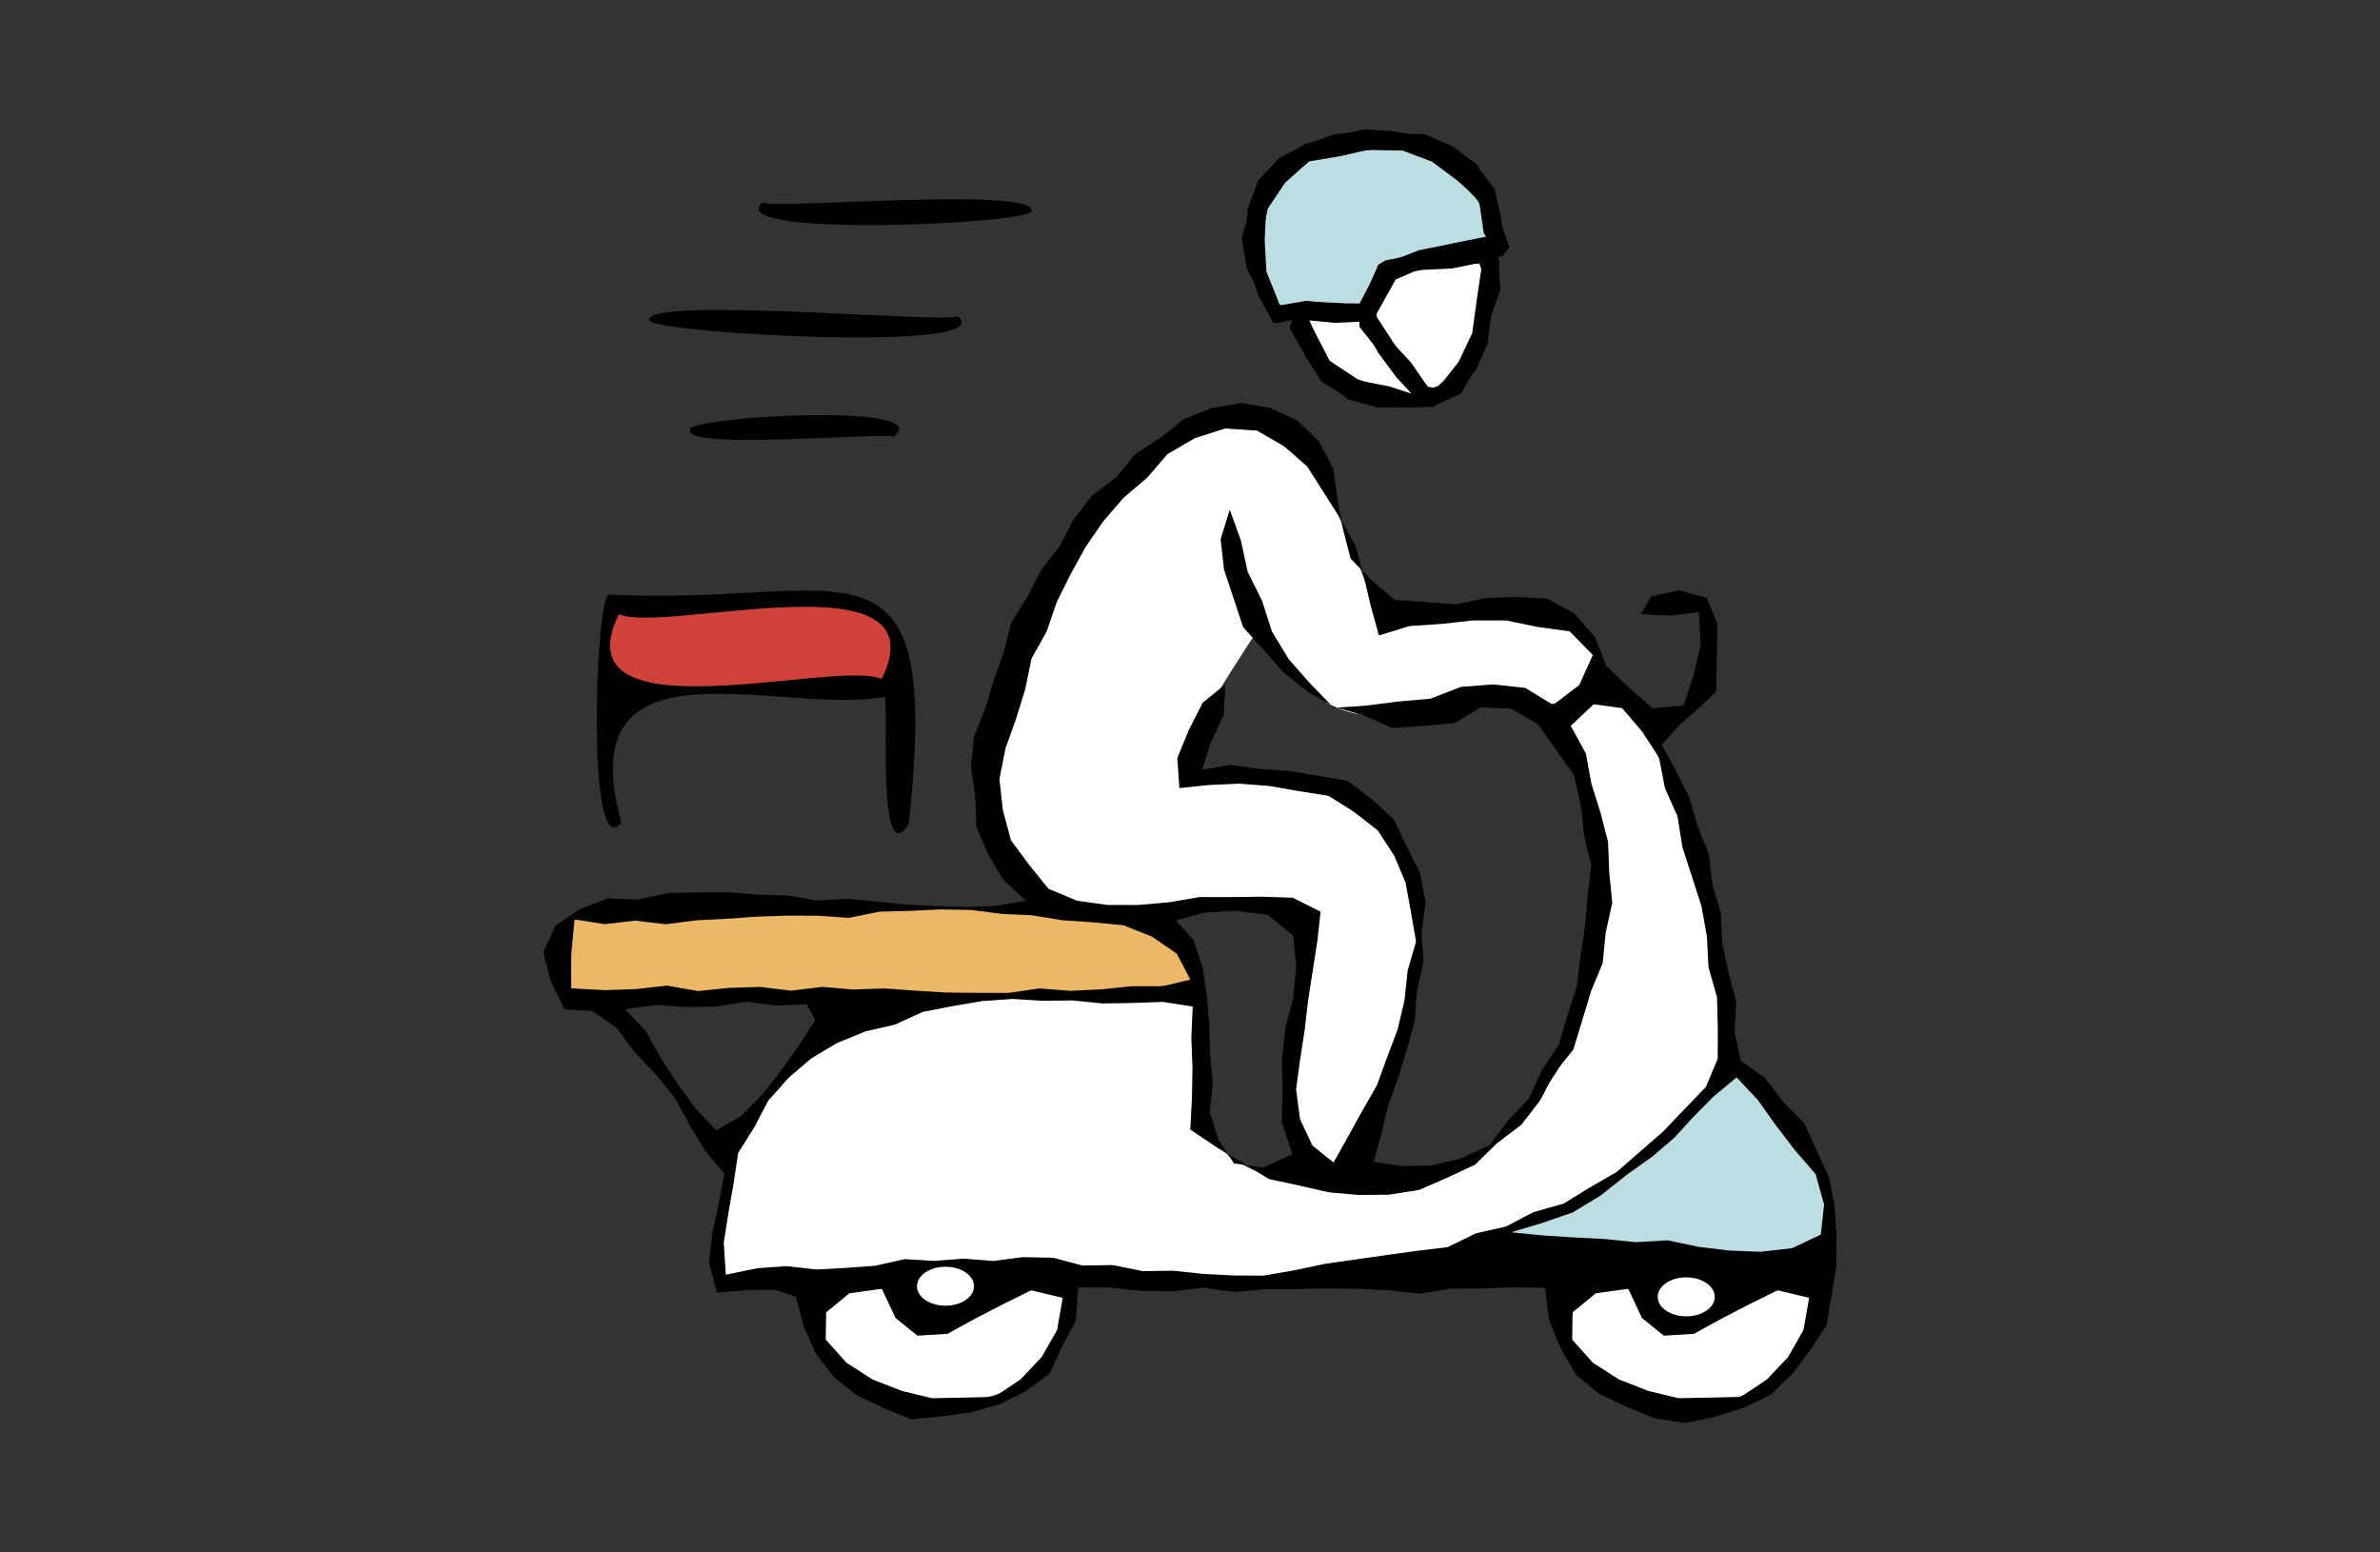
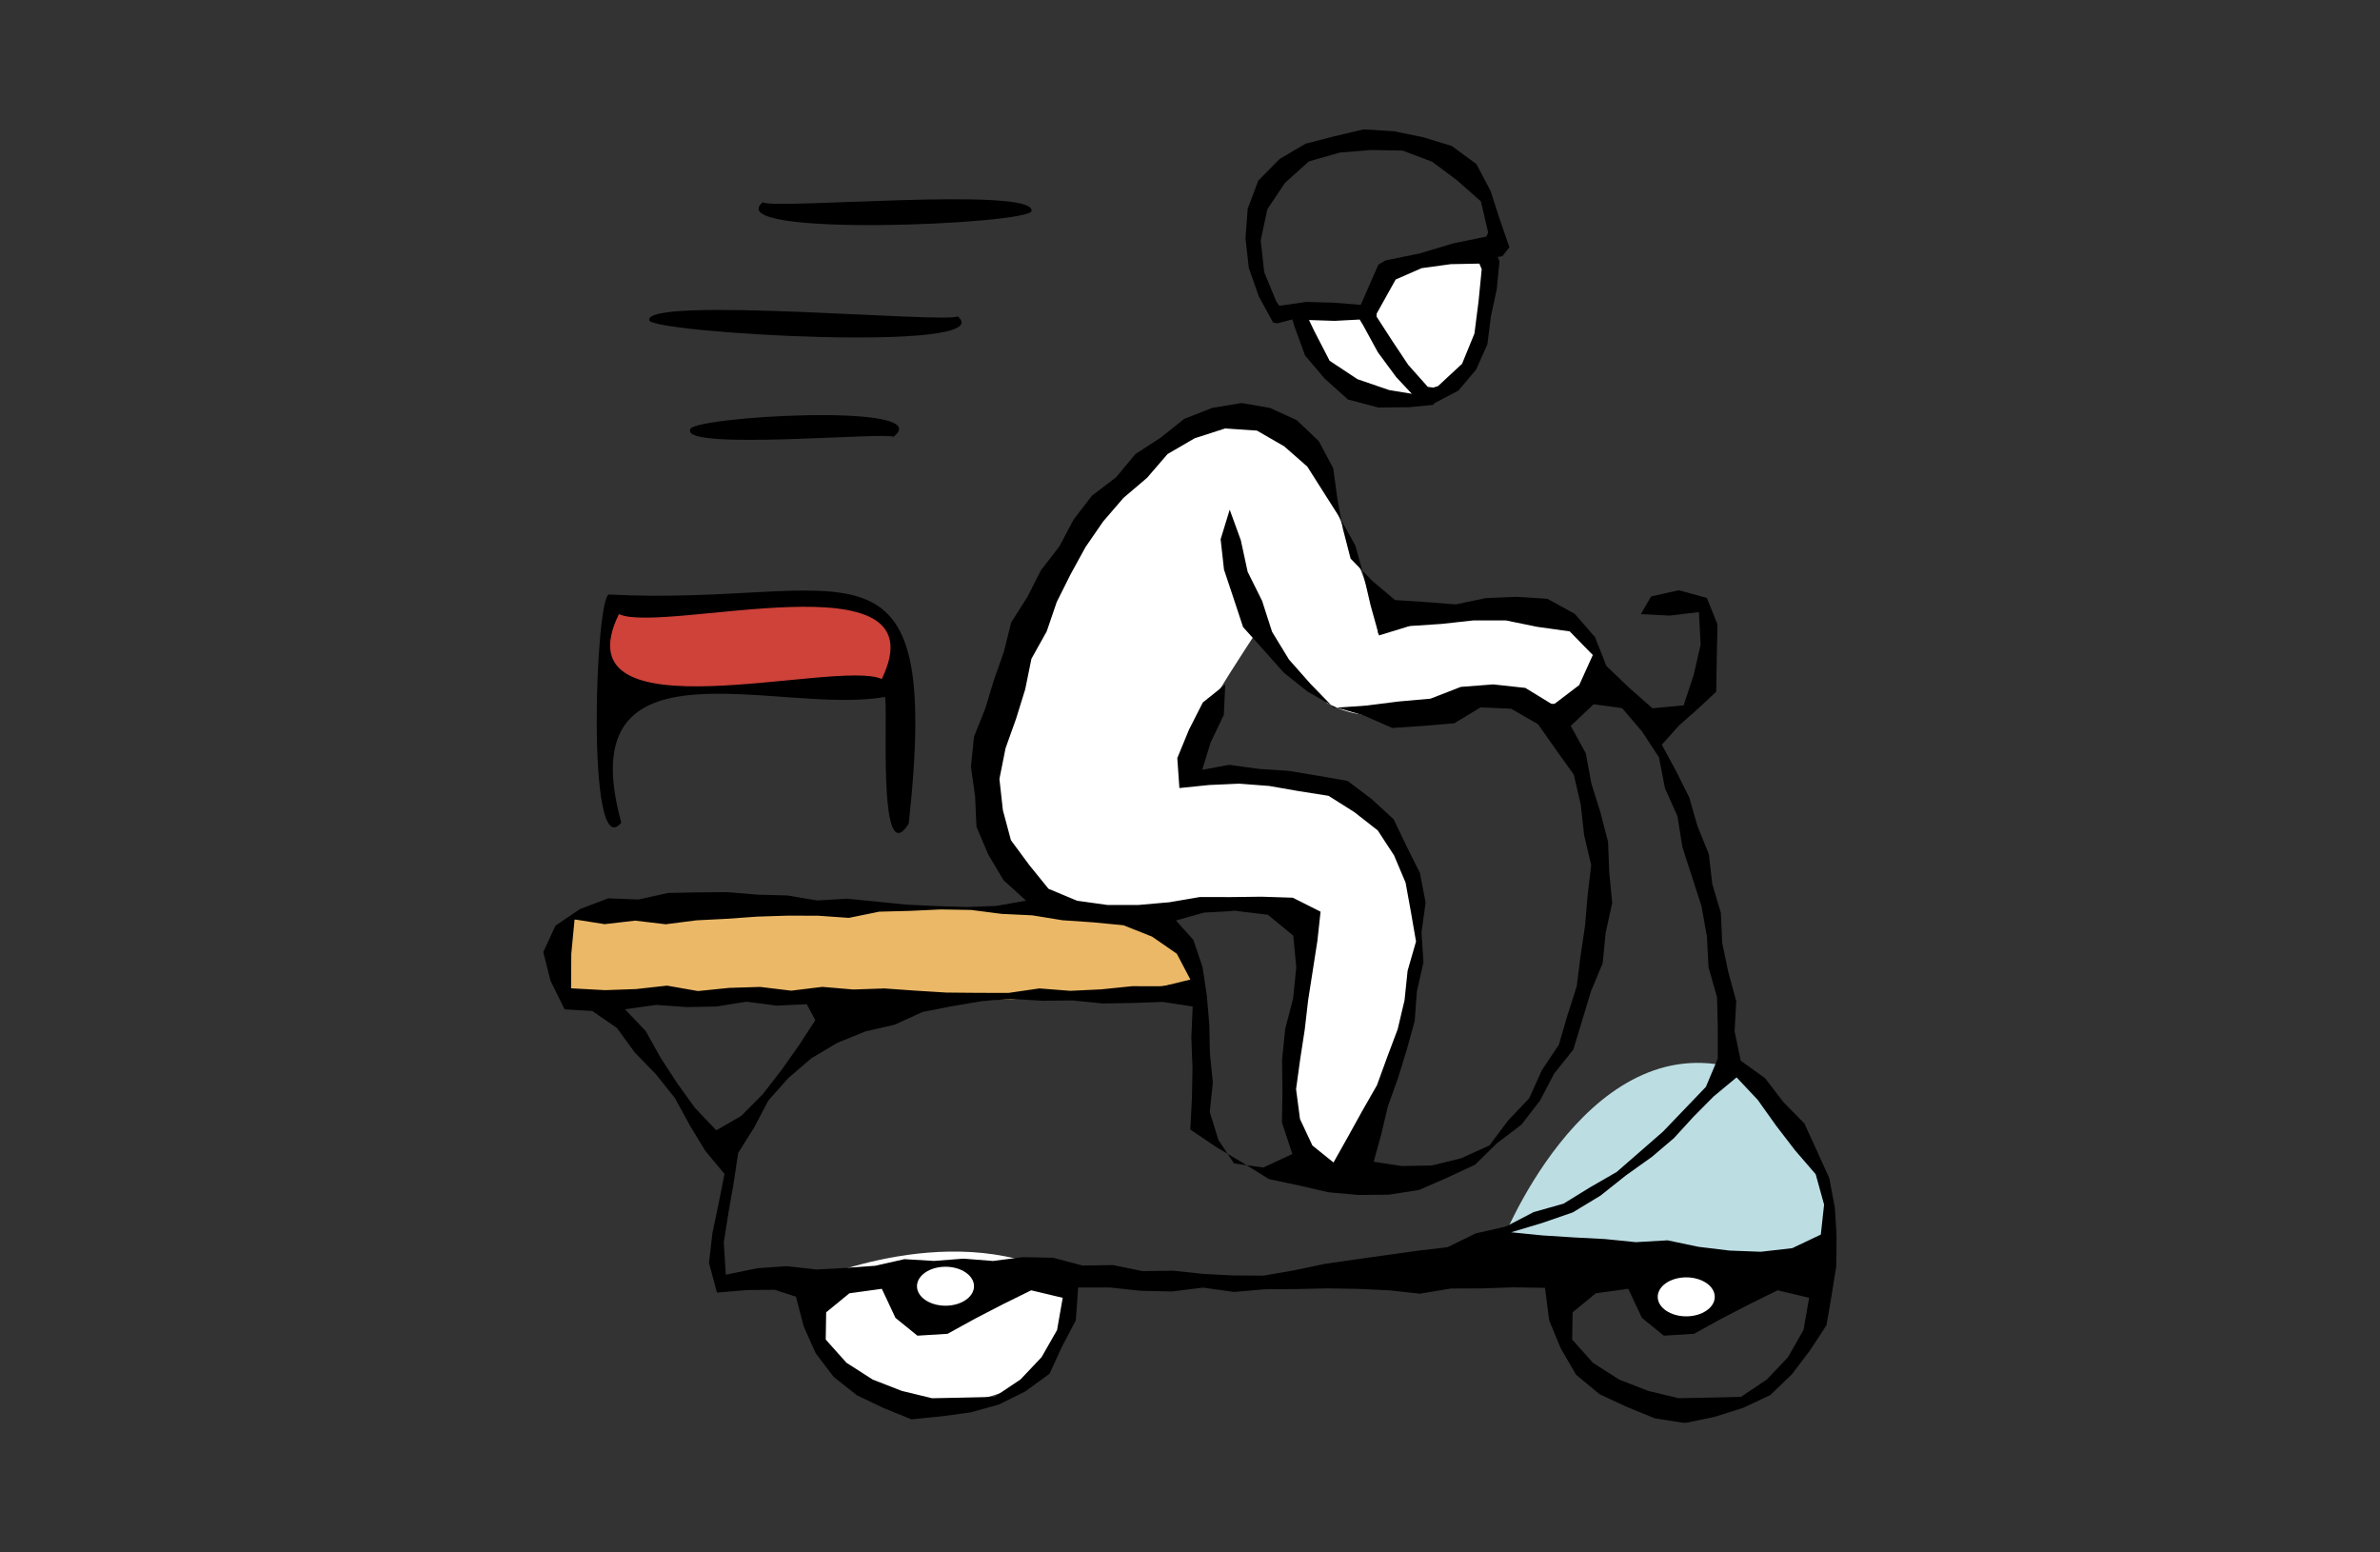
<svg xmlns="http://www.w3.org/2000/svg" width="92" height="60" viewBox="0 0 92 60" fill="none">
  <rect x="0" y="0" width="92" height="60" fill="#333333" stroke="none" />
  <g clip-path="url(#clip0_2767_1635)">
    <mask id="mask0_2767_1635" style="mask-type:luminance" maskUnits="userSpaceOnUse" x="-502" y="-840" width="1252" height="934">
      <path d="M-501.113 -839.793H749.433V93.207H-501.113V-839.793Z" fill="white" />
    </mask>
    <g mask="url(#mask0_2767_1635)">
      <path d="M41.428 49.52C42.158 55.955 30.525 55.597 31.251 49.55C31.251 49.551 37.047 46.921 41.428 49.52Z" fill="white" />
    </g>
    <mask id="mask1_2767_1635" style="mask-type:luminance" maskUnits="userSpaceOnUse" x="-502" y="-840" width="1252" height="934">
-       <path d="M-501.113 -839.793H749.433V93.207H-501.113V-839.793Z" fill="white" />
-     </mask>
+       </mask>
    <g mask="url(#mask1_2767_1635)">
      <path d="M70.484 49.639C70.714 55.742 59.294 56.093 60.003 49.83C60.584 49.441 66.133 46.843 70.484 49.639Z" fill="white" />
    </g>
    <mask id="mask2_2767_1635" style="mask-type:luminance" maskUnits="userSpaceOnUse" x="-502" y="-840" width="1252" height="934">
      <path d="M-501.113 -839.793H749.433V93.207H-501.113V-839.793Z" fill="white" />
    </mask>
    <g mask="url(#mask2_2767_1635)">
      <path d="M66.832 41.22C78.892 52.766 58.897 48.474 57.86 48.533C57.965 48.023 61.228 39.923 66.832 41.22Z" fill="#BCDEE3" />
    </g>
    <mask id="mask3_2767_1635" style="mask-type:luminance" maskUnits="userSpaceOnUse" x="-502" y="-840" width="1252" height="934">
-       <path d="M-501.113 -839.793H749.433V93.207H-501.113V-839.793Z" fill="white" />
-     </mask>
+       </mask>
    <g mask="url(#mask3_2767_1635)">
      <path d="M62.149 26.225C62.878 27.337 63.572 28.266 64.119 29.279C66.425 33.557 66.575 36.506 66.612 39.637C66.653 43.164 62.87 45.178 59.384 47.273C53.405 49.34 46.767 49.682 40.96 49.704C36.191 49.723 31.609 49.945 27.722 49.765C27.393 44.011 30.023 41.131 33.499 39.778C37.084 38.382 42.23 37.95 46.624 38.485C45.816 41.649 46.179 43.62 47.599 44.75C49.563 46.038 52.337 46.295 56.813 44.908C61.111 41.811 62.118 37.906 61.768 33.704C61.496 30.43 59.183 26.931 62.149 26.225Z" fill="white" />
    </g>
    <mask id="mask4_2767_1635" style="mask-type:luminance" maskUnits="userSpaceOnUse" x="-502" y="-840" width="1252" height="934">
      <path d="M-501.113 -839.793H749.433V93.207H-501.113V-839.793Z" fill="white" />
    </mask>
    <g mask="url(#mask4_2767_1635)">
      <path d="M61.839 25.502C61.758 22.248 54.161 24.239 53.273 24.484C53.078 22.846 52.194 21.119 51.789 20.041C49.459 13.836 44.651 16.452 41.206 21.378C38.722 24.932 37.419 29.68 38.988 33.379C39.78 35.169 44.071 35.291 47.298 35.203C48.876 35.16 50.167 35.062 50.558 35.158C50.593 35.545 50.329 36.892 50.086 38.506C49.599 41.75 49.364 46.136 52.629 45.247C53.152 43.932 53.583 42.639 53.909 41.551C57.073 31.013 51.498 30.164 48.198 30.065C45.173 29.974 45.038 29.809 48.787 24.092C48.893 25.165 50.707 26.317 51.285 27.16C53.507 28.436 56.531 26.971 58.298 26.637C59.562 27.795 62.344 27.048 61.839 25.502Z" fill="white" />
    </g>
    <mask id="mask5_2767_1635" style="mask-type:luminance" maskUnits="userSpaceOnUse" x="-502" y="-840" width="1252" height="934">
      <path d="M-501.113 -839.793H749.433V93.207H-501.113V-839.793Z" fill="white" />
    </mask>
    <g mask="url(#mask5_2767_1635)">
      <path d="M23.801 23.469C23.801 23.469 25.764 23.511 27.782 23.453C30.337 23.379 33.245 23.36 33.406 23.444C34.591 24.066 34.943 25.936 34.231 26.399C33.177 26.821 30.706 26.777 28.395 26.733C25.785 26.683 23.428 26.614 23.447 26.579C23.636 26.223 23.287 25.605 23.379 25.048C23.505 24.289 23.361 24.132 23.801 23.469Z" fill="#CE4239" />
    </g>
    <mask id="mask6_2767_1635" style="mask-type:luminance" maskUnits="userSpaceOnUse" x="-502" y="-840" width="1252" height="934">
      <path d="M-501.113 -839.793H749.433V93.207H-501.113V-839.793Z" fill="white" />
    </mask>
    <g mask="url(#mask6_2767_1635)">
      <path d="M29.491 7.816C27.775 9.201 39.853 8.673 39.875 8.151C40.004 7.19 29.807 8.117 29.491 7.816Z" fill="black" />
    </g>
    <mask id="mask7_2767_1635" style="mask-type:luminance" maskUnits="userSpaceOnUse" x="-502" y="-840" width="1252" height="934">
      <path d="M-501.113 -839.793H749.433V93.207H-501.113V-839.793Z" fill="white" />
    </mask>
    <g mask="url(#mask7_2767_1635)">
      <path d="M34.533 16.884C36.337 15.52 26.49 16.111 26.681 16.613C26.381 17.418 34.327 16.686 34.533 16.884Z" fill="black" />
    </g>
    <mask id="mask8_2767_1635" style="mask-type:luminance" maskUnits="userSpaceOnUse" x="-502" y="-840" width="1252" height="934">
      <path d="M-501.113 -839.793H749.433V93.207H-501.113V-839.793Z" fill="white" />
    </mask>
    <g mask="url(#mask8_2767_1635)">
      <path d="M37.017 12.223C36.698 12.513 24.966 11.432 25.095 12.372C25.05 12.864 38.773 13.669 37.017 12.223Z" fill="black" />
    </g>
    <mask id="mask9_2767_1635" style="mask-type:luminance" maskUnits="userSpaceOnUse" x="-502" y="-840" width="1252" height="934">
      <path d="M-501.113 -839.793H749.433V93.207H-501.113V-839.793Z" fill="white" />
    </mask>
    <g mask="url(#mask9_2767_1635)">
      <path d="M34.084 26.244C32.359 25.444 21.547 28.61 23.924 23.735C25.647 24.534 36.46 21.368 34.084 26.244ZM35.127 31.837C36.435 19.858 32.744 23.458 23.547 22.978C23.012 22.96 22.645 33.485 24.017 31.794C21.956 24.35 30.137 27.672 34.2 26.936C34.359 27.083 33.882 33.797 35.127 31.837Z" fill="black" />
    </g>
    <mask id="mask10_2767_1635" style="mask-type:luminance" maskUnits="userSpaceOnUse" x="-502" y="-840" width="1252" height="934">
      <path d="M-501.113 -839.793H749.433V93.207H-501.113V-839.793Z" fill="white" />
    </mask>
    <g mask="url(#mask10_2767_1635)">
      <path d="M57.502 9.688L57.544 10.896L57.542 12.098L57.316 13.287L56.596 14.248L55.729 15.068L54.575 15.491L53.361 15.316L52.245 14.898L51.13 14.373L50.668 13.248L50.466 12.027L51.759 11.973L53.059 11.882L53.471 10.911L54.288 10.198L55.375 10.042L56.434 9.789L57.502 9.688Z" fill="white" />
    </g>
    <mask id="mask11_2767_1635" style="mask-type:luminance" maskUnits="userSpaceOnUse" x="-502" y="-840" width="1252" height="934">
      <path d="M-501.113 -839.793H749.433V93.207H-501.113V-839.793Z" fill="white" />
    </mask>
    <g mask="url(#mask11_2767_1635)">
-       <path d="M48.455 10.001L48.834 8.845L49.094 7.689L49.753 6.7L50.699 5.986L51.835 5.677L53.015 5.467L54.196 5.713L55.362 6.063L56.286 6.853L57.091 7.722L57.723 8.72L58.082 9.868L56.984 10.116L55.878 9.797L54.716 9.775L53.686 10.315L53.031 10.972L52.567 11.741L51.605 12.284L50.512 12.214L49.52 11.825L48.856 11.03L48.455 10.001Z" fill="#BCDEE3" />
-     </g>
+       </g>
    <mask id="mask12_2767_1635" style="mask-type:luminance" maskUnits="userSpaceOnUse" x="-502" y="-840" width="1252" height="934">
      <path d="M-501.113 -839.793H749.433V93.207H-501.113V-839.793Z" fill="white" />
    </mask>
    <g mask="url(#mask12_2767_1635)">
      <path d="M50.6 12.369L51.589 12.401L52.559 12.35L52.692 12.569L53.261 13.613L53.971 14.575L54.575 15.22L53.7 15.076L52.474 14.656L51.397 13.943L50.806 12.798L50.6 12.369ZM49.454 11.819L49.338 11.659L48.869 10.52L48.733 9.292L48.99 8.087L49.672 7.068L50.596 6.238L51.79 5.897L53.003 5.798L54.221 5.82L55.359 6.25L56.313 6.962L57.243 7.781L57.527 8.992L57.455 9.144L56.168 9.408L54.877 9.796L53.562 10.064L53.281 10.229L52.6 11.782L51.528 11.697L50.492 11.669L49.454 11.819ZM57.276 10.406L57.154 11.649L56.995 12.891L56.517 14.06L55.59 14.92L55.409 14.979L55.193 14.953L54.436 14.102L53.815 13.17L53.211 12.235L53.216 12.12L53.95 10.803L54.954 10.364L56.078 10.21L57.186 10.188L57.276 10.406ZM54.478 15.738L55.395 15.649L55.454 15.58L56.378 15.094L57.059 14.286L57.496 13.307L57.629 12.238L57.858 11.18L57.964 10.099L57.897 9.93L58.076 9.902L58.348 9.557L57.964 8.449L57.619 7.381L57.073 6.343L56.12 5.642L54.998 5.299L53.869 5.071L52.715 5L51.591 5.265L50.471 5.552L49.468 6.142L48.642 6.976L48.23 8.07L48.145 9.213L48.273 10.356L48.657 11.448L49.214 12.469L49.387 12.495L49.953 12.345L50.046 12.639L50.448 13.739L51.208 14.635L52.106 15.44L53.279 15.75L54.478 15.738Z" fill="black" />
    </g>
    <mask id="mask13_2767_1635" style="mask-type:luminance" maskUnits="userSpaceOnUse" x="-502" y="-840" width="1252" height="934">
      <path d="M-501.113 -839.793H749.433V93.207H-501.113V-839.793Z" fill="white" />
    </mask>
    <g mask="url(#mask13_2767_1635)">
-       <path d="M50.606 12.382L51.59 12.477L52.546 12.435L52.553 12.635L53.303 13.585L54.004 14.547L54.576 15.22L53.72 14.938L52.458 14.691L51.334 13.999L50.785 12.806L50.606 12.382ZM49.455 11.805L49.406 11.622L48.953 10.498L48.888 9.295L48.944 8.069L49.641 7.039L50.596 6.238L51.825 6.033L53.003 5.758L54.237 5.738L55.368 6.231L56.46 6.803L57.182 7.811L57.356 9.016L57.465 9.169L56.168 9.406L54.852 9.672L53.582 10.163L53.333 10.255L52.555 11.729L51.529 11.724L50.492 11.627L49.455 11.805ZM57.261 10.406L57.077 11.641L56.911 12.87L56.386 13.982L55.613 14.964L55.405 15.021L55.193 14.953L54.541 14.009L53.782 13.191L53.134 12.271L53.196 12.112L53.805 10.642L54.968 10.432L56.112 10.378L57.189 10.161L57.261 10.406ZM54.479 15.752L55.416 15.722L55.48 15.663L56.479 15.21L57.016 14.262L57.456 13.294L57.63 12.238L57.998 11.189L57.925 10.099L57.825 9.888L58.065 9.883L58.13 9.558L58.031 8.433L57.77 7.298L57.055 6.362L56.122 5.64L55.037 5.178L53.858 5.172L52.719 5.058L51.574 5.197L50.483 5.577L49.441 6.109L48.638 6.973L48.313 8.092L48.002 9.218L48.192 10.379L48.747 11.405L49.281 12.422L49.387 12.435L49.943 12.373L49.854 12.685L50.449 13.739L51.088 14.764L52.131 15.387L53.299 15.644L54.479 15.752Z" fill="black" />
-     </g>
+       </g>
    <mask id="mask14_2767_1635" style="mask-type:luminance" maskUnits="userSpaceOnUse" x="-502" y="-840" width="1252" height="934">
      <path d="M-501.113 -839.793H749.433V93.207H-501.113V-839.793Z" fill="white" />
    </mask>
    <g mask="url(#mask14_2767_1635)">
      <path d="M21.855 38.35C35.067 39.196 42.429 38.492 45.323 38.053C47.26 37.94 46.126 36.003 43.177 35.433C39.466 34.971 32.226 34.886 22.069 35.545" fill="#EBB868" />
    </g>
    <mask id="mask15_2767_1635" style="mask-type:luminance" maskUnits="userSpaceOnUse" x="-502" y="-840" width="1252" height="934">
      <path d="M-501.113 -839.793H749.433V93.207H-501.113V-839.793Z" fill="white" />
    </mask>
    <g mask="url(#mask15_2767_1635)">
      <path d="M28.056 49.266L27.978 48.016L28.161 46.859L28.36 45.721L28.534 44.561L29.159 43.566L29.699 42.537L30.476 41.664L31.364 40.901L32.371 40.304L33.453 39.864L34.589 39.603L35.659 39.113L36.805 38.889L37.958 38.693L39.124 38.607L40.294 38.679L41.458 38.666L42.618 38.783L43.783 38.765L44.952 38.724L46.104 38.901L46.052 40.088L46.096 41.266L46.075 42.444L46.012 43.656L47.031 44.344L48.044 44.945L49.053 45.571L50.217 45.819L51.354 46.081L52.515 46.185L53.688 46.174L54.858 45.991L55.941 45.517L57.018 45.017L57.866 44.185L58.809 43.471L59.53 42.538L60.076 41.496L60.817 40.566L61.161 39.436L61.497 38.319L61.953 37.227L62.067 36.055L62.322 34.895L62.206 33.716L62.161 32.54L61.865 31.398L61.515 30.283L61.301 29.118L60.719 28.055L61.602 27.218L62.703 27.369L63.468 28.264L64.128 29.27L64.359 30.459L64.845 31.552L65.032 32.734L65.398 33.868L65.768 35.009L65.981 36.184L66.043 37.382L66.373 38.544L66.402 39.741L66.401 40.914L65.942 42.007L65.108 42.877L64.287 43.733L63.393 44.513L62.493 45.297L61.459 45.893L60.44 46.521L59.28 46.848L58.216 47.403L57.047 47.67L55.955 48.203L54.758 48.346L53.573 48.511L52.389 48.678L51.208 48.849L50.032 49.096L48.846 49.302L47.673 49.296L46.505 49.235L45.343 49.112L44.17 49.128L43.021 48.894L41.847 48.912L40.7 48.61L39.529 48.588L38.386 48.736L37.245 48.646L36.106 48.734L34.962 48.666L33.834 48.921L32.697 49.004L31.56 49.066L30.41 48.936L29.278 49.016L28.056 49.266ZM41.08 50.16L40.861 51.406L40.261 52.456L39.449 53.314L38.443 53.989L37.23 54.017L36.031 54.041L34.86 53.758L33.736 53.32L32.719 52.669L31.919 51.773L31.936 50.72L32.833 49.985L34.088 49.812L34.615 50.936L35.463 51.623L36.629 51.551L37.7 50.961L38.786 50.399L39.861 49.87L41.08 50.16ZM24.157 39.007L25.374 38.839L26.537 38.923L27.697 38.901L28.855 38.715L30.02 38.867L31.185 38.812L31.516 39.429L30.885 40.4L30.206 41.361L29.483 42.293L28.654 43.128L27.689 43.687L26.86 42.815L26.172 41.858L25.532 40.876L24.959 39.846L24.157 39.007ZM22.076 38.198L22.083 36.867L22.211 35.535L23.372 35.718L24.552 35.582L25.735 35.722L26.91 35.571L28.087 35.511L29.265 35.427L30.445 35.389L31.628 35.392L32.812 35.475L33.987 35.236L35.169 35.205L36.353 35.15L37.538 35.169L38.72 35.321L39.902 35.377L41.07 35.567L42.247 35.647L43.43 35.761L44.534 36.2L45.491 36.862L46.015 37.859L44.961 38.117L43.764 38.116L42.57 38.238L41.373 38.295L40.177 38.202L38.98 38.376L37.782 38.373L36.583 38.362L35.385 38.288L34.187 38.203L32.986 38.244L31.787 38.142L30.584 38.289L29.384 38.144L28.182 38.181L26.982 38.304L25.785 38.094L24.585 38.227L23.39 38.269L22.076 38.198ZM49.956 44.602L48.836 45.124L47.702 44.967L47.1 44.062L46.764 42.975L46.883 41.842L46.77 40.718L46.746 39.594L46.65 38.478L46.485 37.377L46.129 36.324L45.457 35.577L46.544 35.271L47.77 35.205L49.008 35.354L49.992 36.161L50.108 37.389L49.986 38.589L49.681 39.761L49.558 40.969L49.574 42.179L49.554 43.381L49.956 44.602ZM38.633 30.106L38.871 28.915L39.276 27.782L39.63 26.641L39.871 25.46L40.461 24.403L40.849 23.267L41.385 22.194L41.963 21.141L42.645 20.152L43.43 19.242L44.343 18.465L45.133 17.548L46.183 16.938L47.351 16.561L48.586 16.642L49.64 17.249L50.535 18.034L51.17 19.035L51.808 20.038L52.392 21.087L52.713 22.243L52.983 23.405L53.305 24.559L54.487 24.196L55.725 24.114L56.962 23.978L58.209 23.979L59.43 24.228L60.678 24.403L61.571 25.316L61.045 26.478L60.038 27.245L58.962 26.587L57.72 26.452L56.469 26.548L55.297 27.003L54.051 27.114L52.82 27.27L51.559 27.358L50.658 26.431L49.827 25.491L49.173 24.42L48.786 23.22L48.229 22.101L47.964 20.877L47.535 19.699L47.184 20.841L47.314 22.014L47.681 23.114L48.052 24.237L48.844 25.118L49.626 25.999L50.551 26.733L51.58 27.321L52.714 27.651L53.816 28.134L55.013 28.056L56.213 27.955L57.234 27.34L58.413 27.391L59.457 27.994L60.139 28.966L60.836 29.939L61.105 31.101L61.234 32.274L61.508 33.434L61.37 34.615L61.27 35.786L61.097 36.948L60.95 38.119L60.59 39.243L60.258 40.379L59.598 41.37L59.112 42.447L58.299 43.304L57.577 44.267L56.484 44.766L55.345 45.046L54.186 45.066L53.1 44.9L53.386 43.867L53.653 42.749L54.041 41.669L54.378 40.573L54.685 39.465L54.77 38.316L55.025 37.192L54.948 36.041L55.108 34.883L54.888 33.741L54.369 32.702L53.872 31.665L53.022 30.884L52.092 30.182L50.938 29.98L49.814 29.793L48.673 29.719L47.513 29.56L46.471 29.754L46.795 28.703L47.309 27.625L47.361 26.457L46.495 27.151L45.959 28.205L45.509 29.3L45.59 30.458L46.738 30.34L47.897 30.288L49.056 30.376L50.196 30.575L51.356 30.758L52.347 31.384L53.258 32.096L53.887 33.058L54.333 34.111L54.538 35.237L54.737 36.388L54.412 37.517L54.293 38.661L54.027 39.782L53.621 40.861L53.227 41.943L52.654 42.945L52.099 43.948L51.547 44.93L50.731 44.272L50.252 43.25L50.1 42.094L50.259 40.941L50.435 39.796L50.568 38.647L50.747 37.503L50.925 36.358L51.047 35.236L49.973 34.696L48.768 34.657L47.577 34.672L46.379 34.67L45.2 34.872L44.012 34.976L42.818 34.978L41.635 34.813L40.53 34.351L39.788 33.435L39.078 32.474L38.767 31.313L38.633 30.106ZM67.129 41.64L67.945 42.508L68.652 43.5L69.387 44.457L70.186 45.383L70.511 46.557L70.385 47.716L69.279 48.241L68.066 48.38L66.854 48.334L65.651 48.188L64.462 47.938L63.237 48.009L62.032 47.888L60.825 47.825L59.622 47.748L58.415 47.627L59.608 47.269L60.795 46.859L61.868 46.21L62.848 45.431L63.861 44.708L64.708 43.987L65.456 43.169L66.236 42.382L67.129 41.64ZM69.933 50.16L69.714 51.406L69.114 52.456L68.302 53.314L67.296 53.989L66.083 54.017L64.884 54.04L63.713 53.758L62.59 53.32L61.572 52.669L60.773 51.773L60.79 50.719L61.686 49.985L62.942 49.812L63.469 50.936L64.316 51.623L65.483 51.551L66.553 50.961L67.64 50.399L68.715 49.87L69.933 50.16ZM41.676 49.762H42.914L44.111 49.89L45.308 49.914L46.505 49.766L47.703 49.934L48.9 49.829L50.098 49.822L51.296 49.795L52.492 49.814L53.689 49.87L54.888 50.001L56.087 49.8L57.286 49.796L58.487 49.755L59.724 49.774L59.884 51.033L60.33 52.111L60.923 53.132L61.834 53.887L62.894 54.38L63.968 54.818L65.132 55L66.272 54.763L67.377 54.415L68.434 53.917L69.274 53.106L69.969 52.189L70.605 51.218L70.8 50.073L70.98 48.95L71 47.812L70.926 46.669L70.711 45.534L70.234 44.48L69.751 43.424L68.935 42.591L68.229 41.671L67.289 40.995L67.052 39.863L67.115 38.696L66.81 37.574L66.573 36.446L66.521 35.281L66.19 34.17L66.055 33.009L65.617 31.93L65.298 30.818L64.779 29.782L64.238 28.783L64.904 28.04L65.649 27.381L66.342 26.734L66.363 25.439L66.391 24.13L65.978 23.11L64.897 22.813L63.825 23.052L63.427 23.737L64.539 23.792L65.673 23.656L65.738 24.919L65.467 26.097L65.082 27.261L63.876 27.375L62.98 26.585L62.094 25.738L61.657 24.627L60.874 23.724L59.816 23.143L58.622 23.067L57.437 23.115L56.274 23.36L55.091 23.267L53.927 23.192L53.043 22.448L52.208 21.59L51.909 20.433L51.697 19.276L51.536 18.098L50.978 17.049L50.129 16.241L49.1 15.768L47.992 15.576L46.857 15.765L45.774 16.191L44.865 16.915L43.889 17.55L43.144 18.445L42.207 19.161L41.498 20.085L40.951 21.118L40.24 22.037L39.714 23.071L39.089 24.055L38.805 25.193L38.421 26.279L38.087 27.38L37.65 28.472L37.534 29.635L37.694 30.793L37.746 31.955L38.201 33.027L38.791 34.019L39.666 34.811L38.5 35.014L37.348 35.056L36.195 35.019L35.043 34.964L33.895 34.848L32.746 34.735L31.584 34.802L30.44 34.609L29.285 34.578L28.131 34.482L26.974 34.489L25.819 34.513L24.683 34.765L23.508 34.721L22.42 35.135L21.473 35.775L21 36.798L21.282 37.908L21.825 39.01L22.897 39.075L23.846 39.73L24.534 40.673L25.354 41.519L26.09 42.441L26.654 43.475L27.262 44.478L28.007 45.373L27.779 46.513L27.539 47.658L27.406 48.813L27.716 49.957L28.864 49.861L29.945 49.849L30.768 50.117L31.065 51.26L31.533 52.306L32.226 53.216L33.122 53.926L34.152 54.419L35.233 54.857L36.396 54.74L37.519 54.588L38.611 54.285L39.631 53.778L40.57 53.095L41.055 52.041L41.587 51.028L41.676 49.762Z" fill="black" />
    </g>
    <mask id="mask16_2767_1635" style="mask-type:luminance" maskUnits="userSpaceOnUse" x="-502" y="-840" width="1252" height="934">
      <path d="M-501.113 -839.793H749.433V93.207H-501.113V-839.793Z" fill="white" />
    </mask>
    <g mask="url(#mask16_2767_1635)">
      <path d="M37.651 49.712C37.651 49.296 37.157 48.959 36.548 48.959C35.94 48.959 35.446 49.296 35.446 49.712C35.446 50.128 35.94 50.465 36.548 50.465C37.157 50.465 37.651 50.128 37.651 49.712Z" fill="white" />
    </g>
    <mask id="mask17_2767_1635" style="mask-type:luminance" maskUnits="userSpaceOnUse" x="-502" y="-840" width="1252" height="934">
      <path d="M-501.113 -839.793H749.433V93.207H-501.113V-839.793Z" fill="white" />
    </mask>
    <g mask="url(#mask17_2767_1635)">
      <path d="M66.285 50.123C66.285 49.706 65.791 49.369 65.182 49.369C64.573 49.369 64.08 49.706 64.08 50.123C64.08 50.539 64.573 50.876 65.182 50.876C65.791 50.876 66.285 50.539 66.285 50.123Z" fill="white" />
    </g>
  </g>
  <defs>
    <clipPath id="clip0_2767_1635">
      <rect width="50" height="50" fill="white" transform="translate(21 5)" />
    </clipPath>
  </defs>
</svg>